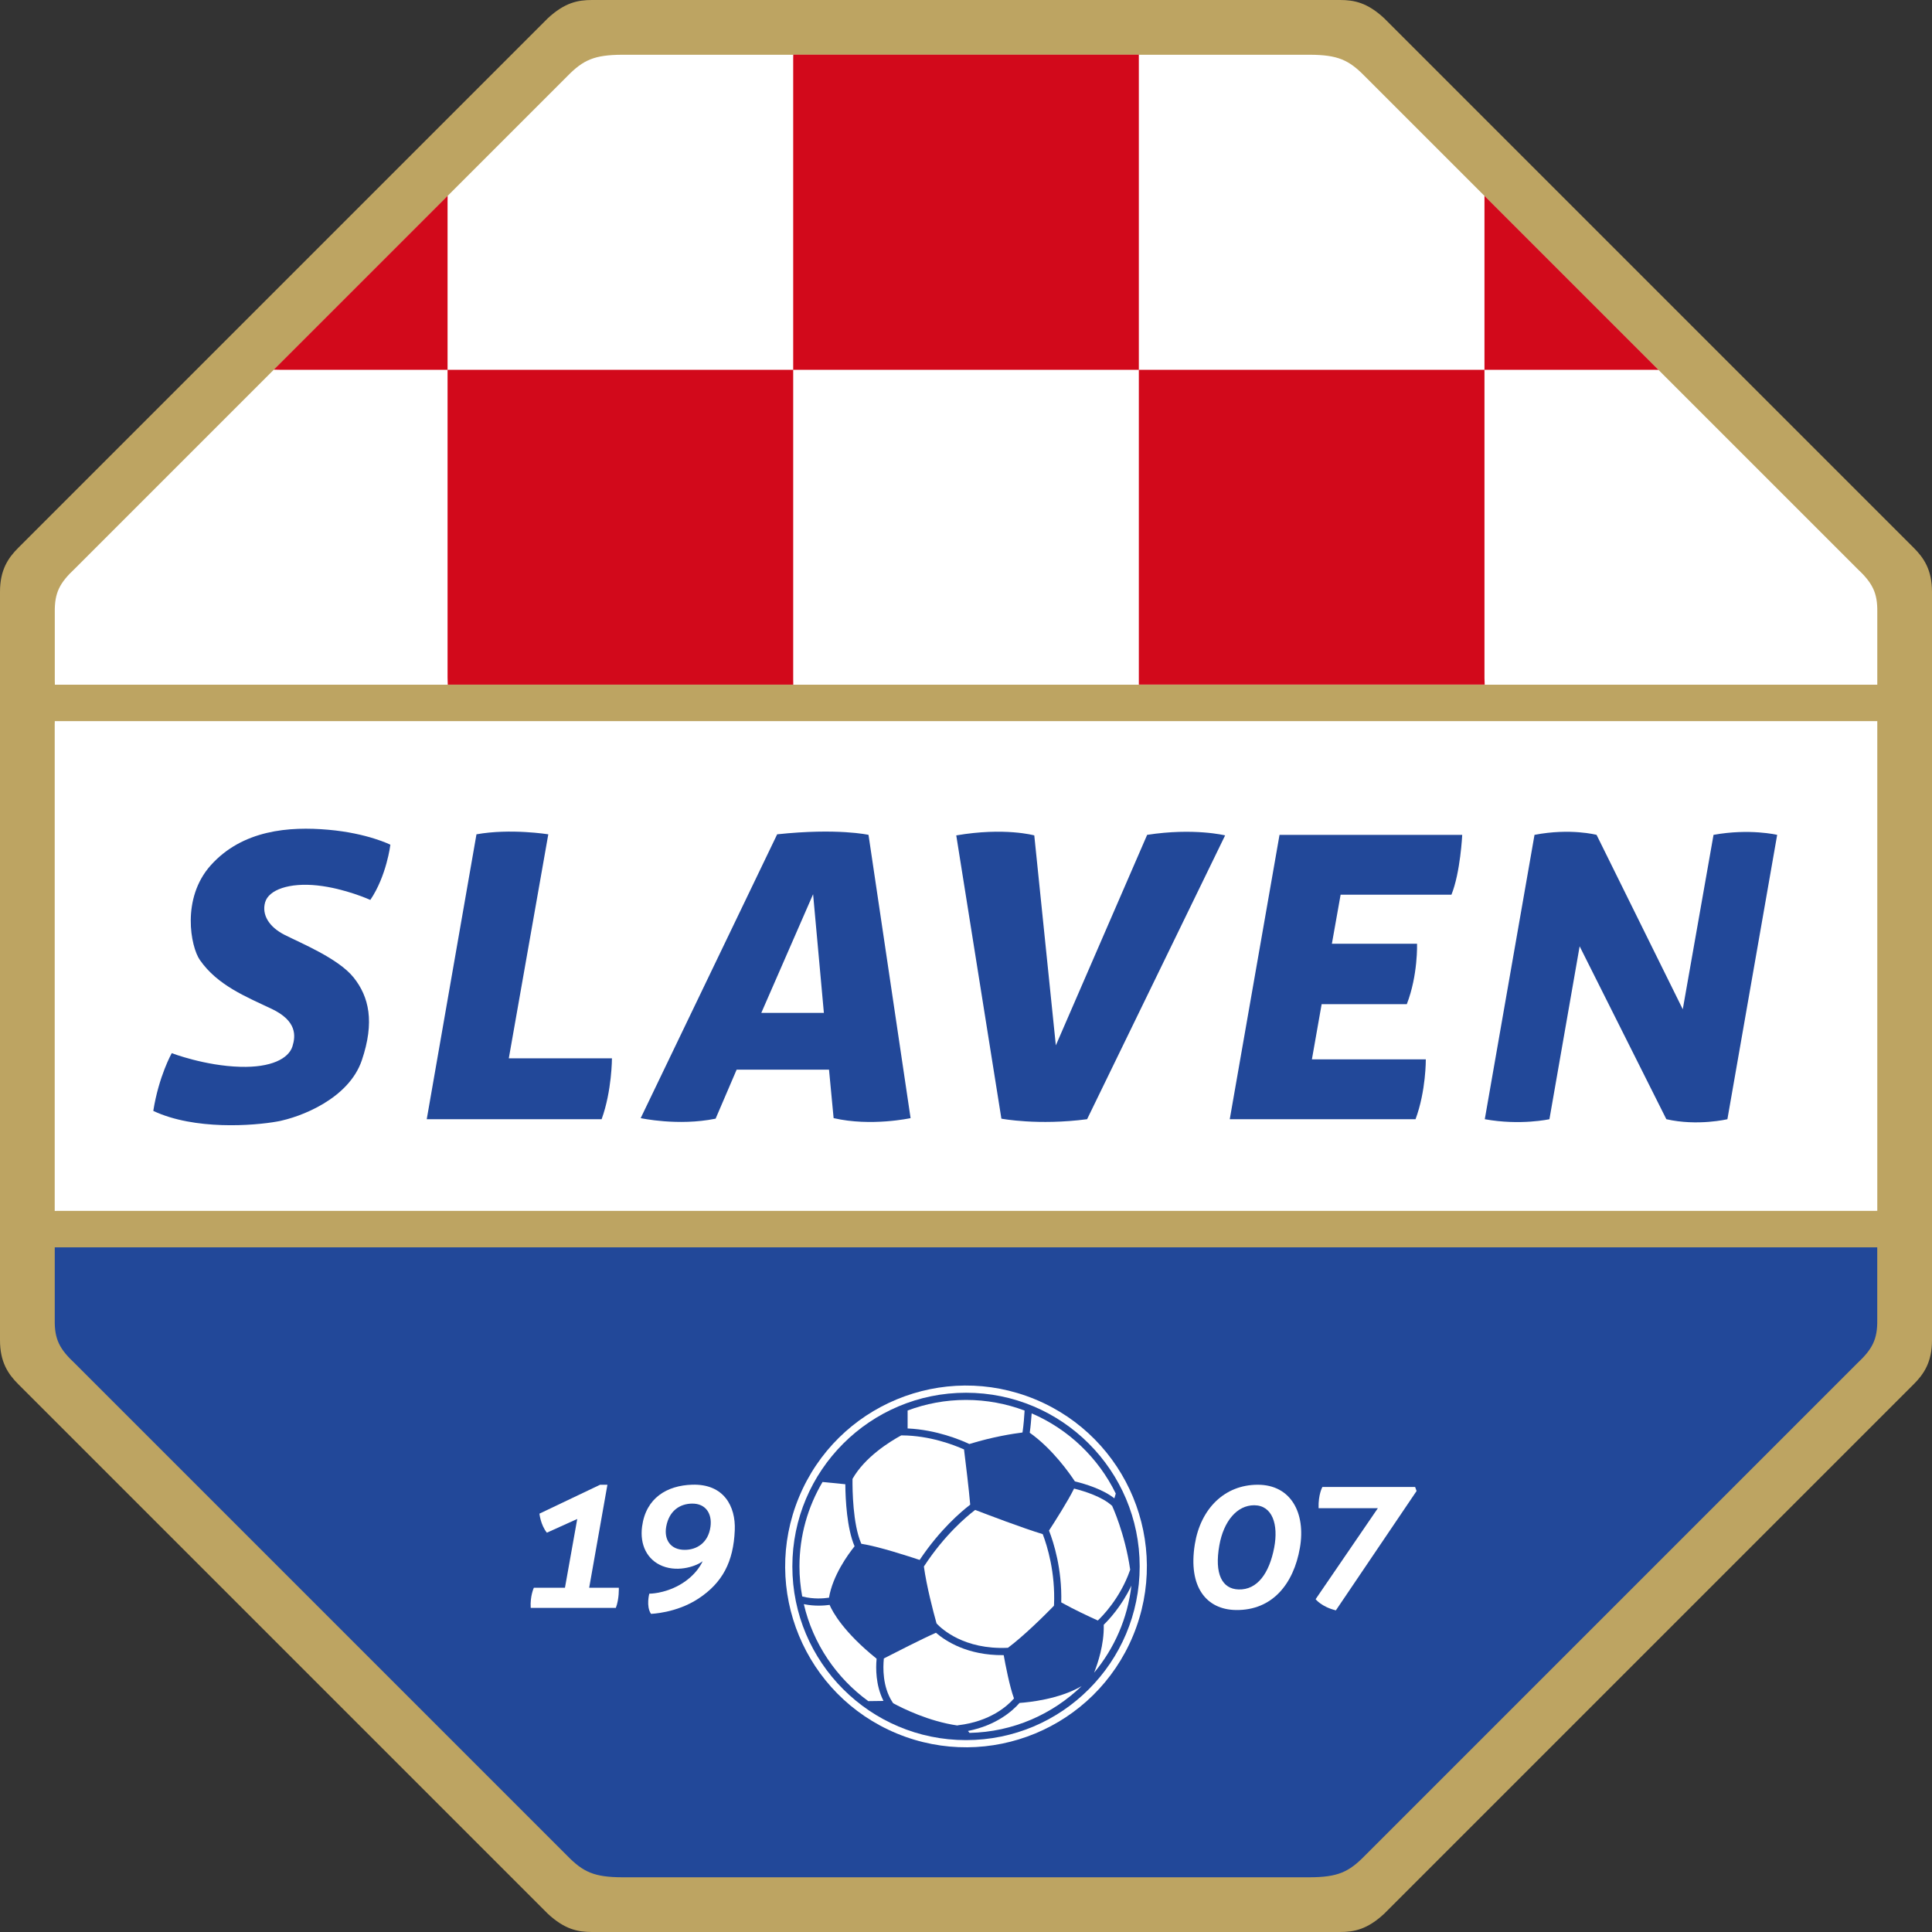
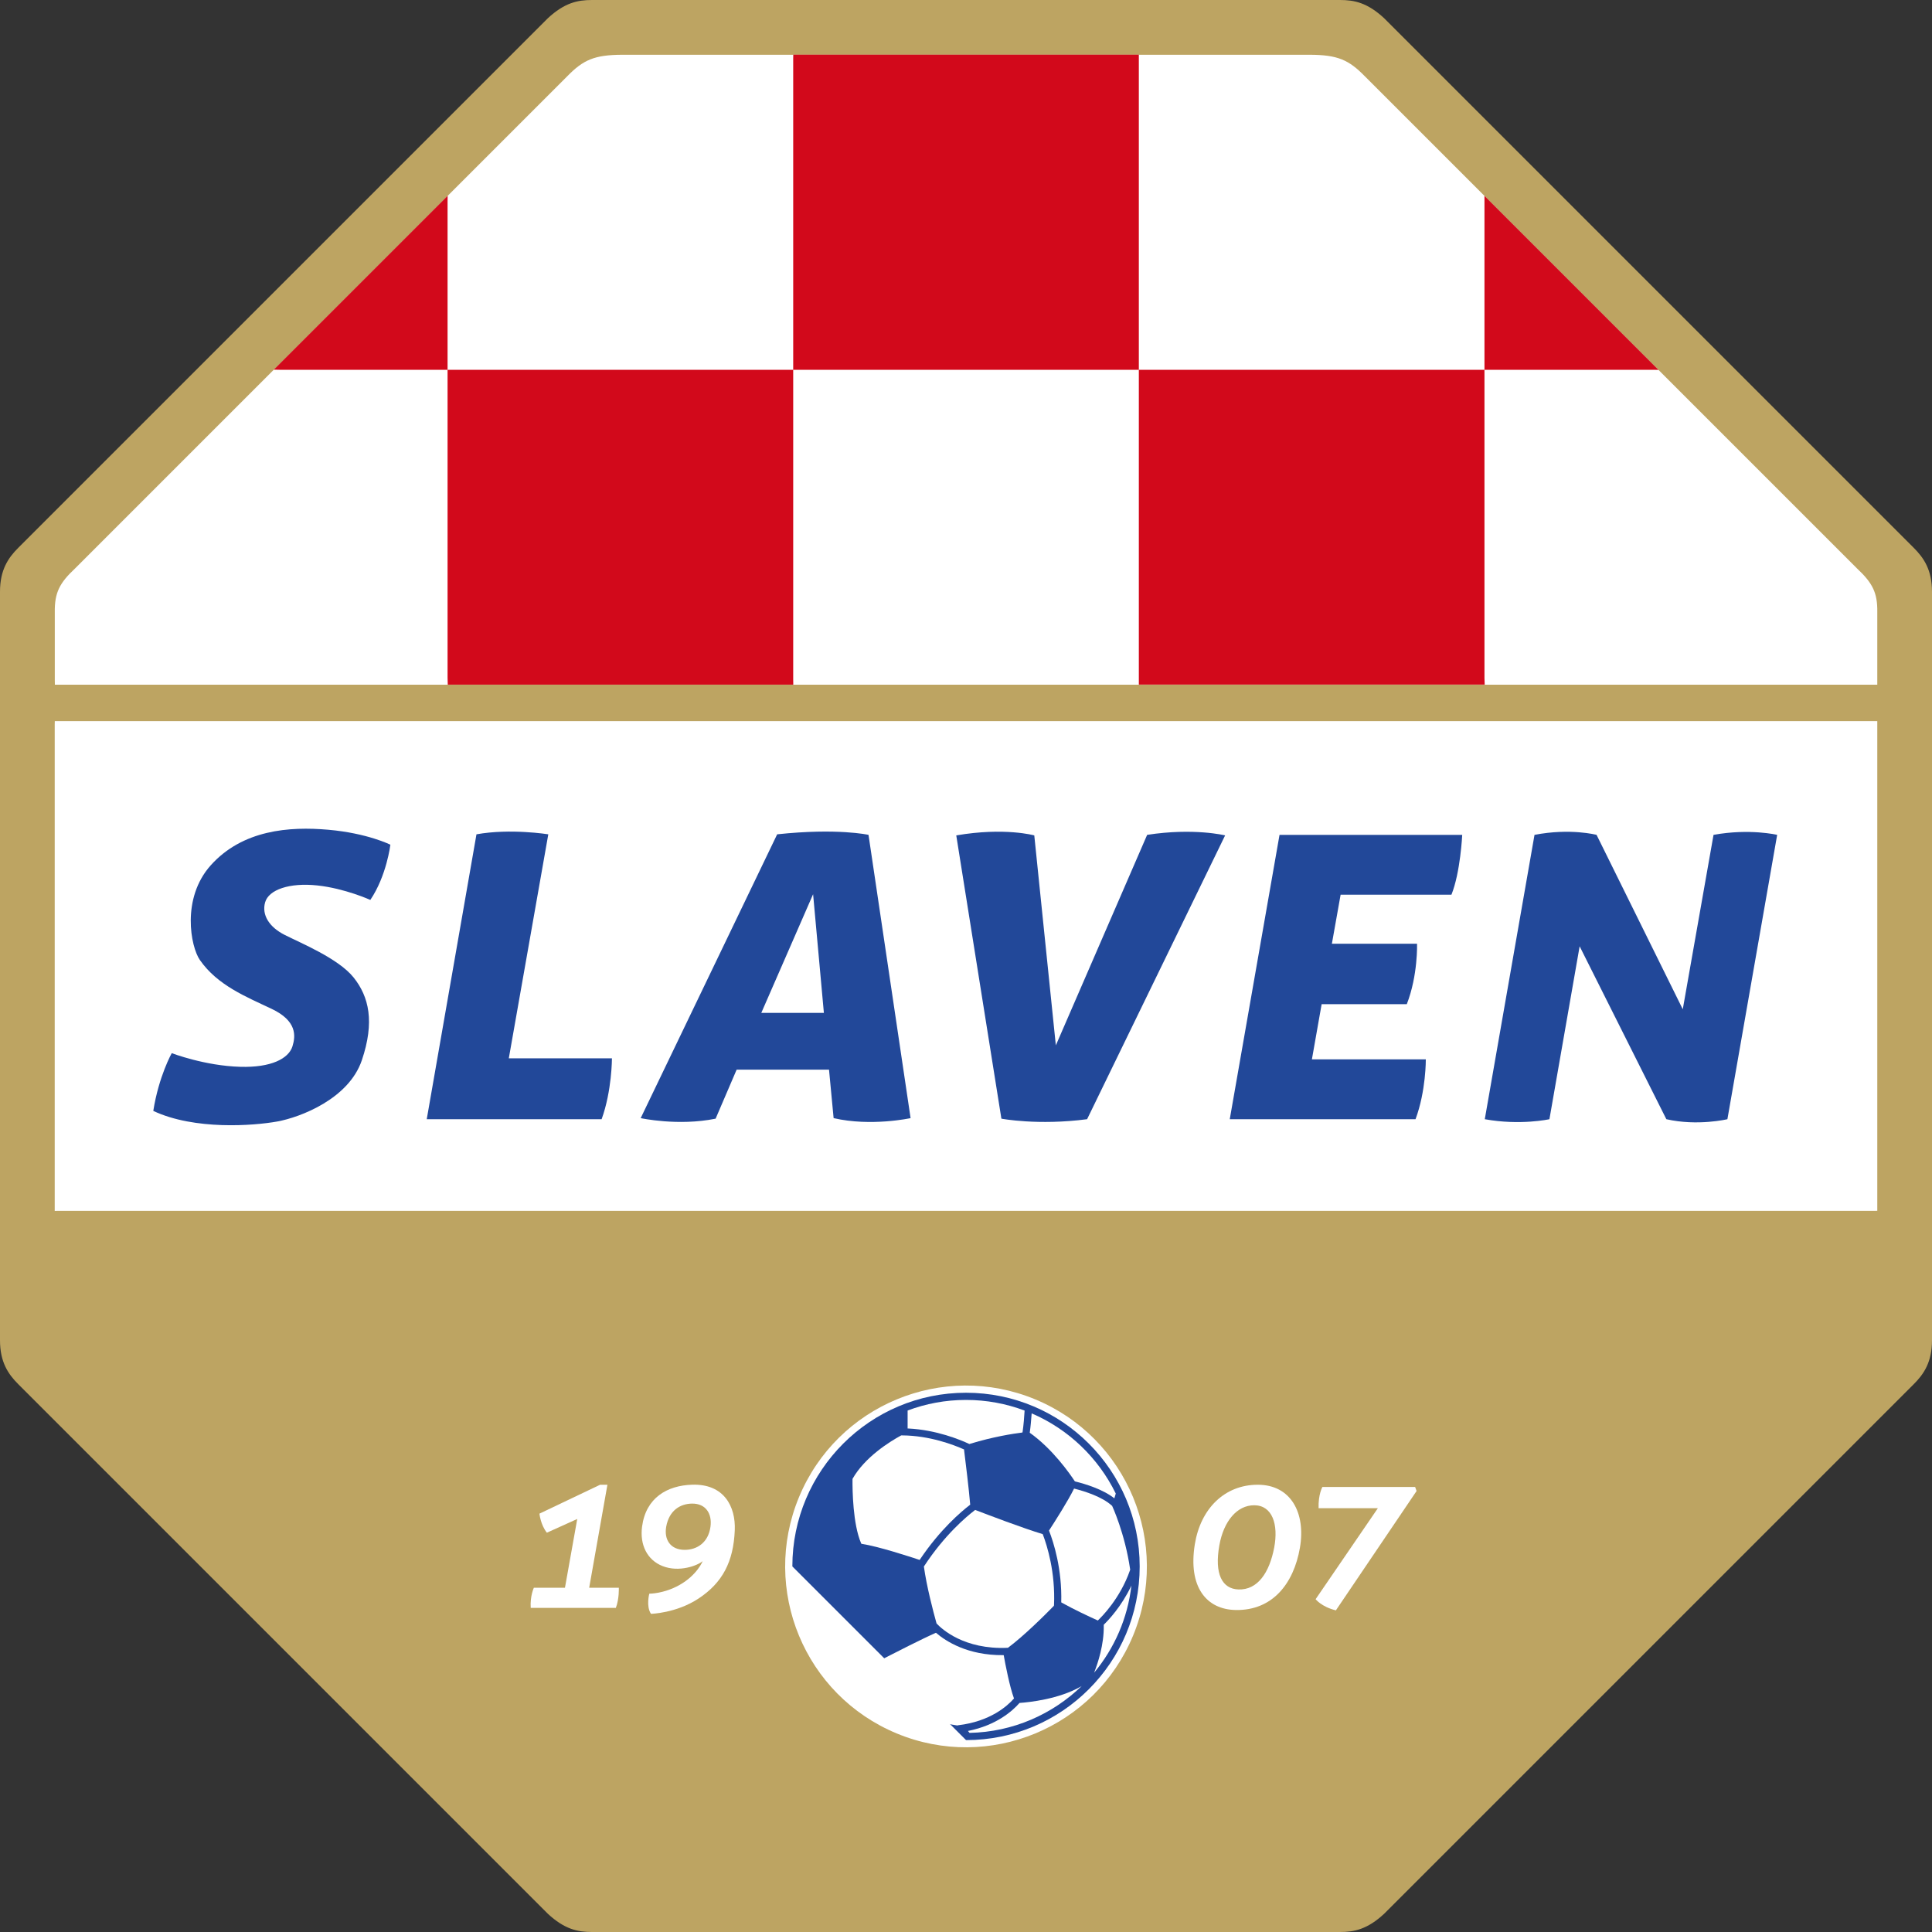
<svg xmlns="http://www.w3.org/2000/svg" width="50" height="50" viewBox="0 0 50 50" fill="none">
  <rect x="0" y="0" width="50" height="50" fill="#333333" stroke="none" />
  <path d="M50 34.681C50.001 35.253 49.787 35.563 49.527 35.823L35.823 49.527C35.389 49.93 35.049 50 34.681 50H15.319C14.951 50 14.611 49.93 14.177 49.527L0.473 35.823C0.213 35.563 -0.001 35.253 2.99582e-06 34.681V15.319C-0.001 14.747 0.213 14.437 0.473 14.177L14.177 0.473C14.611 0.07 14.951 0 15.319 0H34.681C35.049 0 35.389 0.07 35.823 0.473L49.527 14.177C49.787 14.437 50.001 14.747 50 15.319V34.681Z" fill="#BDA462" />
-   <path d="M1.417 32.282V34.158C1.409 34.663 1.542 34.916 1.943 35.29C4.041 37.388 12.568 45.916 14.678 48.025C15.094 48.452 15.381 48.581 16.105 48.584H33.894C34.62 48.581 34.906 48.451 35.322 48.025C37.431 45.916 45.959 37.388 48.057 35.29C48.458 34.916 48.59 34.663 48.583 34.158V32.281H48.511H1.512H1.415L1.417 32.282Z" fill="#224899" />
  <path d="M1.416 31.339V18.748L1.418 18.663H48.521H48.584V31.336L48.529 31.337H1.513L1.416 31.339Z" fill="white" />
  <path d="M1.418 17.72H48.584V15.843C48.592 15.338 48.459 15.085 48.058 14.71C45.96 12.613 37.433 4.085 35.323 1.975C34.907 1.549 34.62 1.42 33.896 1.417H16.107C15.381 1.42 15.095 1.549 14.679 1.975C12.569 4.085 4.042 12.613 1.944 14.71C1.543 15.085 1.411 15.338 1.418 15.843V17.602L1.42 17.72H1.418Z" fill="white" />
  <path d="M15.572 28.965H11.044L12.331 21.592C13.21 21.434 14.19 21.592 14.19 21.592L13.168 27.389H15.837C15.837 27.389 15.837 28.23 15.57 28.965H15.572Z" fill="#224899" />
  <path d="M21.574 28.938L21.455 27.683H19.064L18.52 28.951C17.547 29.149 16.581 28.937 16.581 28.937L20.113 21.592C21.677 21.425 22.477 21.606 22.477 21.606L23.566 28.937C23.566 28.937 22.542 29.161 21.574 28.937V28.938ZM21.322 26.214L21.043 23.142L19.702 26.214H21.322Z" fill="#224899" />
  <path d="M28.134 28.965L31.706 21.62C31.706 21.62 30.897 21.419 29.688 21.606L27.325 27.054L26.767 21.62C26.767 21.62 25.999 21.405 24.748 21.62L25.916 28.951C25.916 28.951 26.863 29.132 28.134 28.965Z" fill="#224899" />
  <path d="M36.632 28.965H31.826L33.114 21.606H37.842C37.842 21.606 37.796 22.579 37.563 23.155H34.695L34.469 24.424H36.673C36.673 24.424 36.7 25.235 36.408 25.988H34.204L33.952 27.416H36.9C36.9 27.416 36.907 28.231 36.634 28.965L36.632 28.965Z" fill="#224899" />
  <path d="M44.346 21.606L43.55 26.12L41.319 21.606C41.319 21.606 40.64 21.427 39.713 21.606L38.426 28.965C39.346 29.132 40.099 28.965 40.099 28.965L40.881 24.49L43.125 28.965C43.934 29.149 44.705 28.965 44.705 28.965L45.993 21.606C45.993 21.606 45.279 21.436 44.346 21.606Z" fill="#224899" />
  <path d="M4.445 27.255C4.445 27.255 4.11 27.848 3.967 28.75C5.035 29.253 6.565 29.134 7.172 29.025C7.779 28.915 9.027 28.435 9.364 27.44C9.701 26.445 9.549 25.796 9.153 25.299C8.757 24.802 7.762 24.397 7.367 24.195C6.97 23.994 6.769 23.681 6.861 23.353C6.954 23.024 7.493 22.839 8.21 22.915C8.926 22.991 9.584 23.29 9.584 23.29C10.006 22.667 10.103 21.861 10.103 21.861C10.103 21.861 9.51 21.563 8.499 21.474C7.487 21.384 6.276 21.476 5.453 22.395C4.689 23.249 4.934 24.502 5.173 24.845C5.63 25.502 6.372 25.797 7.03 26.109C7.687 26.421 7.653 26.808 7.569 27.079C7.469 27.399 7.013 27.632 6.22 27.609C5.301 27.584 4.446 27.256 4.446 27.256L4.445 27.255Z" fill="#224899" />
  <path d="M11.583 5.206V17.536L11.588 17.719H20.53L20.528 17.57V1.505L20.53 1.415H29.473V1.497V17.603V17.718H38.424L38.418 17.552V5.068C39.793 6.443 41.4 8.05 42.923 9.573L42.774 9.57H7.231L7.085 9.567C8.606 8.047 10.211 6.442 11.585 5.067L11.583 5.205V5.206Z" fill="#D2091B" />
  <path d="M29.324 42.33C30.313 39.942 29.179 37.204 26.791 36.215C24.404 35.226 21.666 36.36 20.677 38.748C19.688 41.136 20.822 43.873 23.209 44.862C25.597 45.852 28.335 44.718 29.324 42.33Z" fill="white" />
  <path d="M15.938 41.612H13.735C13.715 41.306 13.816 41.091 13.816 41.091H14.621C14.632 41.033 14.916 39.441 14.939 39.311C14.827 39.362 14.153 39.666 14.153 39.666C13.988 39.459 13.961 39.173 13.961 39.173L15.531 38.425H15.72C15.72 38.425 15.264 41.005 15.248 41.091H16.015C16.015 41.091 16.028 41.378 15.938 41.612Z" fill="white" />
  <path d="M34.573 41.675L36.661 38.587L36.623 38.482H34.224C34.224 38.482 34.114 38.672 34.125 39.032H35.659C35.582 39.146 34.048 41.387 34.048 41.387C34.048 41.387 34.199 41.584 34.572 41.676L34.573 41.675Z" fill="white" />
  <path d="M32.462 38.956C32.012 38.953 31.667 39.372 31.557 39.991C31.423 40.738 31.631 41.121 32.052 41.135C32.542 41.151 32.85 40.711 32.976 40.052C33.09 39.45 32.928 38.96 32.462 38.956ZM33.642 40.055C33.479 40.998 32.922 41.681 31.985 41.667C31.226 41.656 30.743 41.077 30.922 39.965C31.071 39.044 31.692 38.425 32.551 38.425C33.411 38.425 33.796 39.159 33.642 40.055Z" fill="white" />
  <path d="M18.072 41.374C18.698 40.963 18.983 40.419 19.016 39.599C19.041 38.986 18.735 38.397 17.911 38.424C17.271 38.444 16.717 38.758 16.617 39.506C16.554 39.979 16.747 40.372 17.147 40.53C17.578 40.7 18.056 40.515 18.185 40.402C18.185 40.402 18.046 40.76 17.584 41.02C17.174 41.25 16.804 41.244 16.804 41.244C16.804 41.244 16.716 41.568 16.847 41.766C16.847 41.766 17.5 41.75 18.073 41.373L18.072 41.374ZM18.387 39.512C18.331 39.925 18.036 40.11 17.72 40.11C17.348 40.11 17.183 39.842 17.241 39.512C17.315 39.099 17.593 38.918 17.908 38.913C18.27 38.908 18.433 39.18 18.387 39.512Z" fill="white" />
-   <path d="M25.001 45.034C27.483 45.034 29.495 43.021 29.495 40.539C29.495 38.057 27.483 36.044 25.001 36.044C22.518 36.044 20.506 38.057 20.506 40.539C20.506 43.021 22.518 45.034 25.001 45.034Z" fill="#224899" />
+   <path d="M25.001 45.034C27.483 45.034 29.495 43.021 29.495 40.539C29.495 38.057 27.483 36.044 25.001 36.044C22.518 36.044 20.506 38.057 20.506 40.539Z" fill="#224899" />
  <path d="M25.087 37.371C24.857 37.263 24.239 37.005 23.503 36.969H23.489V36.519V36.504C23.96 36.327 24.469 36.23 25.001 36.23C25.532 36.23 26.046 36.328 26.518 36.506L26.516 36.515C26.508 36.655 26.491 36.881 26.465 37.054L26.461 37.073C26.216 37.104 25.705 37.182 25.111 37.364L25.087 37.371Z" fill="white" />
  <path d="M28.839 38.776C28.54 38.541 28.084 38.404 27.837 38.343L27.817 38.337C27.688 38.14 27.237 37.493 26.65 37.08L26.652 37.06C26.674 36.909 26.688 36.73 26.698 36.595L26.7 36.578C27.649 36.986 28.424 37.727 28.876 38.653L28.84 38.776H28.839Z" fill="white" />
  <path d="M28.325 43.264C28.405 43.06 28.576 42.564 28.565 42.062V42.048C28.692 41.925 29.021 41.576 29.274 41.049L29.281 41.031C29.184 41.884 28.837 42.662 28.315 43.29L28.325 43.265V43.264Z" fill="white" />
  <path d="M25.051 44.797C25.797 44.65 26.213 44.267 26.376 44.082L26.385 44.072C26.643 44.054 27.401 43.974 27.972 43.648L27.995 43.634C27.239 44.365 26.218 44.824 25.091 44.847L25.051 44.797Z" fill="white" />
-   <path d="M22.109 40.027C21.945 40.232 21.551 40.772 21.454 41.349H21.443C21.312 41.369 21.052 41.389 20.778 41.32L20.761 41.315C20.715 41.063 20.69 40.804 20.69 40.54C20.69 39.742 20.908 38.994 21.288 38.353L21.301 38.355C21.498 38.373 21.739 38.397 21.877 38.412V38.426C21.881 38.802 21.916 39.552 22.116 40.017L22.108 40.029L22.109 40.027Z" fill="white" />
  <path d="M23.801 40.371C23.532 40.282 22.736 40.021 22.292 39.953L22.284 39.936C22.072 39.441 22.06 38.564 22.063 38.286V38.273C22.383 37.709 23.022 37.312 23.323 37.148H23.347C24.057 37.152 24.68 37.391 24.951 37.512V37.53C24.987 37.813 25.078 38.566 25.109 38.941L25.101 38.947C24.875 39.12 24.328 39.584 23.809 40.358L23.801 40.371Z" fill="white" />
  <path d="M21.459 41.536C21.323 41.554 21.081 41.571 20.817 41.518L20.803 41.515C21.041 42.54 21.646 43.425 22.471 44.025L22.863 44.02L22.855 44C22.661 43.604 22.665 43.168 22.685 42.945V42.926C21.832 42.239 21.55 41.721 21.469 41.533L21.457 41.535L21.459 41.536Z" fill="white" />
  <path d="M25.962 42.835C25.043 42.843 24.478 42.475 24.229 42.261L24.222 42.256C23.861 42.415 23.153 42.777 22.873 42.921V42.936C22.852 43.149 22.836 43.65 23.095 44.049L23.116 44.08C23.369 44.217 24.036 44.547 24.774 44.655L24.799 44.649C25.628 44.551 26.07 44.15 26.231 43.968L26.242 43.956C26.129 43.65 26.017 43.067 25.976 42.836H25.963L25.962 42.835Z" fill="white" />
  <path d="M27.278 41.539C27.315 40.695 27.102 40.008 26.988 39.709L26.985 39.703C26.459 39.544 25.564 39.202 25.238 39.077L25.224 39.087C25.011 39.25 24.444 39.726 23.919 40.528L23.91 40.54C23.98 41.051 24.147 41.688 24.237 42.012L24.246 42.023C24.369 42.154 24.948 42.696 26.076 42.645L26.088 42.643C26.509 42.328 27.039 41.8 27.275 41.558L27.277 41.538L27.278 41.539Z" fill="white" />
  <path d="M27.465 41.468C27.488 40.603 27.266 39.914 27.152 39.621L27.148 39.611C27.299 39.378 27.636 38.851 27.797 38.524L27.82 38.53C28.073 38.595 28.515 38.733 28.769 38.961L28.781 38.97C28.781 38.97 29.113 39.678 29.249 40.622L29.242 40.644C28.987 41.37 28.516 41.84 28.412 41.938L28.398 41.932C28.181 41.834 27.793 41.653 27.48 41.478L27.465 41.469V41.468Z" fill="white" />
</svg>